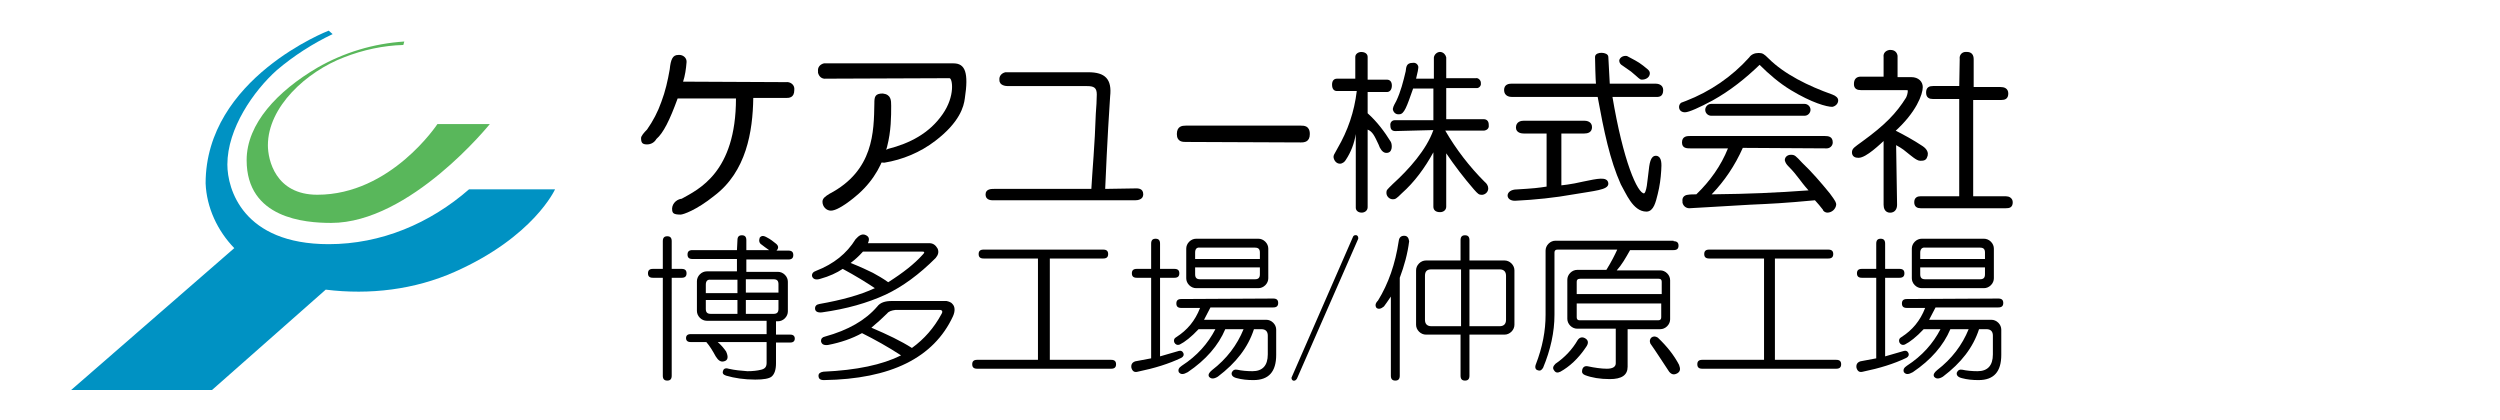
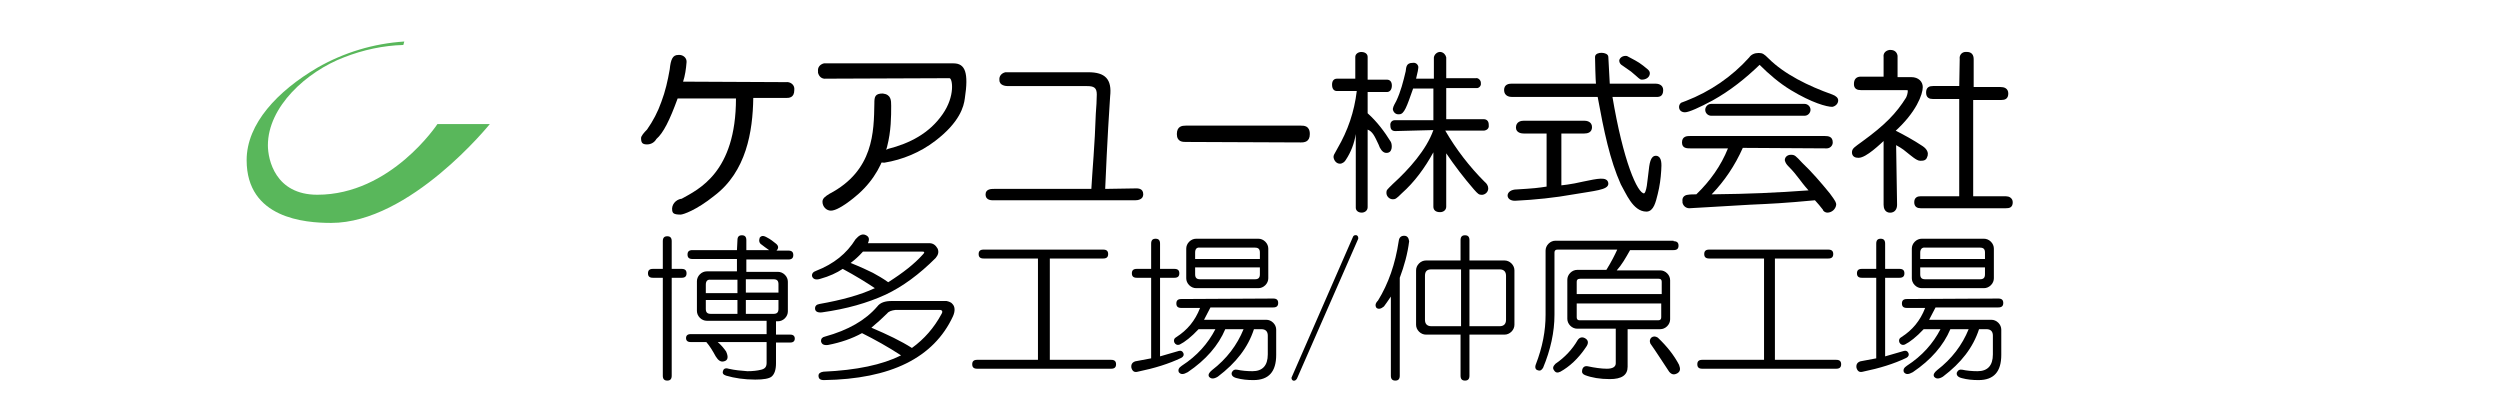
<svg xmlns="http://www.w3.org/2000/svg" version="1.1" id="レイヤー_1" x="0px" y="0px" viewBox="0 0 505.8 85" style="enable-background:new 0 0 505.8 85;" xml:space="preserve">
  <style type="text/css">
	.st0{fill:#0092C3;}
	.st1{fill:#59B75B;}
	.st2{stroke:#000000;stroke-width:0.391;stroke-miterlimit:10;}
	.st3{stroke:#000000;stroke-width:0.626;stroke-linecap:round;stroke-linejoin:round;stroke-miterlimit:10;}
	.st4{enable-background:new    ;}
</style>
  <g id="グループ化_32">
    <g id="グループ化_31">
      <g id="グループ化_30">
-         <path id="パス_1" class="st0" d="M66.5,6.2c0,0-24.9,9.6-24.9,30.9c0.2,4.9,2.4,9.6,5.8,13.1l-33,28.7h28.5l23-20.3     c8.9,1.1,18,0,26.1-3.6c16-7.1,20.3-16.7,20.3-16.7H94.9C87,45.2,77.1,49.4,66.5,49.4C49.1,49.4,46,38.2,46,33.3     c0-7.3,5.3-14.9,10-19.1c3.4-2.9,7.3-5.4,11.3-7.3L66.5,6.2z" />
        <path id="パス_2" class="st1" d="M81.8,8.4c-6.2,0.4-12.2,2.2-17.6,5.3c-8,4.7-14.3,11.3-14.3,18.7c0,11.8,11.8,12.7,17.1,12.7     c16,0,32.1-20,32.1-20H88.5c0,0-9.4,14.3-24.3,14.3c-8.5,0-10-7.1-10-10c0-7.8,7.8-14.9,15.4-17.8c3.8-1.5,8-2.4,12-2.5L81.8,8.4     z" />
      </g>
    </g>
  </g>
  <g id="グループ化_33" transform="translate(62.902 7.018)">
    <path id="パス_3" d="M96.1,9.6c0.8-0.1,1.6,0.4,1.7,1.2c0,0.1,0,0.2,0,0.4c0,1.6-1.1,1.6-1.7,1.6h-6.6   c-0.1,6.8-1.4,14.9-7.9,19.8c-3.6,2.9-6.3,3.8-6.8,3.8c-1.4,0-1.6-0.3-1.7-0.8c-0.2-1.2,0.7-2.2,1.8-2.4H75c3.4-1.9,11-5.3,11-20.3   H74.2c-1.6,4.4-2.9,7-4.3,8.2c-0.4,0.7-1.1,1.1-1.9,1.1c-1,0-1.2-0.4-1.2-1.3c0-0.4,0.6-1.1,1.2-1.7c1.2-1.7,2.2-3.6,2.9-5.6   c0.8-2.1,1.3-4.3,1.7-6.6c0.2-2,0.6-2.9,1.7-2.9C75.1,4,75.9,4.5,76,5.3c0,0.1,0,0.2,0,0.3c-0.1,1.3-0.3,2.7-0.7,3.9L96.1,9.6   L96.1,9.6z" />
    <path id="パス_4" d="M104.2,8.9c-0.8,0.1-1.4-0.4-1.6-1.2c0-0.1,0-0.2,0-0.3c-0.1-0.8,0.4-1.4,1.2-1.6c0.1,0,0.2,0,0.3,0H130   c2.4,0,3.1,1.9,2.3,7.1c-0.2,1.6-1,4.8-6,8.6c-3,2.3-6.6,3.8-10.3,4.4c-0.8,0-1.6-0.2-1.6-1.2c0-0.8,1.7-1.3,2.4-1.6   c4.3-1.1,8.3-3.1,11-7c2.6-3.7,2-7.3,1.4-7.3L104.2,8.9L104.2,8.9z" />
    <path id="パス_5" d="M117.4,14.4c0,4.2,0,11.9-6.6,17.8c-0.9,0.8-4,3.4-5.6,3.4c-0.9,0-1.7-0.8-1.7-1.8c0-0.7,0.6-1.1,1.4-1.6   c9-4.7,9-12.6,9.1-18.3c0-1.3,0.1-2,1.7-2C117.4,12.1,117.4,13.3,117.4,14.4z" />
    <path id="パス_6" d="M166.8,31.1c0.4,0,1.6-0.1,1.6,1.2c0,1.1-1.2,1.2-1.6,1.2h-28.6c-0.4,0-1.7,0.1-1.7-1.2   c0-1.1,1.2-1.1,1.7-1.1h19.7c0.2-3.7,0.7-8.9,0.9-15.2c0.1-1.3,0.2-2.8,0.2-3.9c0-1.4-0.6-1.7-2-1.7h-16c-0.4,0-1.7-0.1-1.7-1.2   c-0.1-0.8,0.4-1.4,1.2-1.6c0.1,0,0.2,0,0.4,0h16.4c3.4,0,4.8,1.4,4.4,4.9c-0.1,1.3-0.6,9.1-1,18.7L166.8,31.1z" />
    <path id="パス_7" d="M177,21.7c-0.6,0-1.8,0-1.8-1.6s1.1-1.7,1.8-1.7h23.3c0.6,0,1.8,0,1.8,1.7c0,1.6-1.1,1.7-1.8,1.7L177,21.7   L177,21.7z" />
    <path id="パス_8" class="st2" d="M272,10.1c0.4,0,1.4,0.1,1.4,1.1c0,1.3-0.8,1.2-1.4,1.2h-8.9c2.2,13.2,5.1,19.9,6.6,19.9   c0.8,0,0.9-3.1,1.1-4.3c0.2-1.9,0.4-3.4,1.4-3.3c0.9,0.1,0.9,1.4,0.8,2.8c-0.1,1.6-0.3,3.1-0.7,4.7c-0.4,1.6-0.8,3.4-2.1,3.4   c-2.6,0-4-3.7-5-5.4c-2.2-4.9-3.4-10.7-4.7-17.8H243c-0.4,0-1.4-0.1-1.4-1.2c0-1,0.8-1.1,1.4-1.1h17.2C260.1,9.4,260,5,260,4.5   c0-0.9,2.3-0.8,2.3,0l0.3,5.6H272z M250.2,19.8h-4.8c-0.4,0-1.4-0.1-1.4-1c0-1,0.8-1.2,1.4-1.2h12.2c0.4,0,1.4,0.1,1.4,1.1   c0,0.9-0.7,1.1-1.4,1.1h-4.8v10.9c0,0,2.2-0.2,4.7-0.8c2.9-0.6,4.7-1,4.8,0.2c0.1,1.1-2.7,1.3-6.8,2c-3.9,0.7-7.8,1.1-11.8,1.3   c-1.9,0.1-1.9-1.9,0.3-1.9c3.4-0.2,4.3-0.3,6.2-0.6L250.2,19.8z M269.4,6.4c0.7,0.6,1.3,0.9,1.3,1.4c0,0.7-0.7,1.1-1.4,1.1   c-0.4,0-0.4-0.2-2.1-1.6c-0.6-0.4-2-1.4-2-1.4c-0.2-0.2-0.3-0.4-0.3-0.7c0.1-0.4,0.6-0.8,1.3-0.7C267.3,5.1,268.4,5.6,269.4,6.4   L269.4,6.4z" />
    <path id="パス_9" d="M211.4,20.1c-0.3,1.9-1,3.7-2,5.2c-0.2,0.4-0.7,0.8-1.2,0.8c-0.7,0-1.2-0.6-1.3-1.3c0-0.4,0-0.4,0.8-1.8   c2.1-3.6,3.4-7.4,3.9-11.6h-4c-0.6,0-1-0.4-1-1.3c0-0.8,0.4-1.2,1-1.2h3.7V4.5c0-0.6,0.6-1,1.2-1c0.8,0,1.3,0.4,1.3,1v4.6h3.9   c0.6,0,1,0.4,1,1.2s-0.4,1.3-1,1.3h-3.9v4.3c1.9,1.7,3.4,3.7,4.7,5.8c0.3,0.6,0.4,2.4-1.1,2.2c-0.6-0.1-1.1-0.8-1.4-1.7   c-0.8-1.7-1.2-2.6-2.2-3v15.7c0,0.7-0.6,1.1-1.2,1.1l0,0c-0.7,0-1.2-0.4-1.2-1l0,0V20.1L211.4,20.1z M219.4,19.5   c-0.7,0-1-0.4-1-1.1c-0.1-0.6,0.3-1.1,0.9-1.1h0.1h7.7v-6.4H223c-1.3,3.7-1.8,5.2-2.8,5.2c-0.7,0.1-1.2-0.4-1.3-1V15   c0.1-0.6,0.4-1,0.7-1.6c0.9-1.9,1.4-3.9,1.9-6c0.1-0.8,0.1-1.7,1.4-1.7c0.4-0.1,0.9,0.1,1.1,0.6c0.2,0.3-0.2,1.7-0.4,2.6h3.6V4.6   c0.1-0.7,0.8-1.2,1.4-1.1c0.6,0.1,1,0.6,1.1,1.1v4.2h6c0.4-0.1,0.9,0.3,1,0.8c0,0.1,0,0.1,0,0.2c0.1,0.4-0.2,0.9-0.7,1   c-0.1,0-0.2,0-0.3,0h-6v6.3h7.6c0.6,0,1,0.4,1,1.1v0.1c0.1,0.6-0.3,1-0.9,1.1h-0.1h-7.8c2.2,3.8,4.9,7.3,8,10.4   c0.4,0.3,0.7,0.8,0.7,1.3c0,0.8-0.7,1.3-1.3,1.3s-0.8-0.2-1.6-1.1c-2-2.3-3.9-4.8-5.6-7.3v10.8c0,0.7-0.6,1.1-1.2,1.1   c0,0,0,0-0.1,0c-0.8,0-1.3-0.4-1.3-1.1v-11c-1.7,3.1-3.8,6-6.4,8.3c-1.1,1.1-1.3,1.2-1.8,1.2c-0.7,0-1.3-0.6-1.3-1.3   c0-0.6,0.1-0.6,1.3-1.8c3.2-2.9,6.8-6.9,8.2-10.9L219.4,19.5L219.4,19.5z" />
    <path id="パス_10" class="st3" d="M320.6,34.4c0,0.7-0.3,1.3-1.1,1.3s-1-0.7-1-1.3V20.8c-1.3,1.2-4,3.8-5.4,3.8   c-0.6,0-1-0.2-1-0.8c0-0.6,0.4-0.8,1.9-1.9c4.7-3.4,7-5.8,9-9c0.2-0.4,0.4-1,0.4-1.6c0-0.3-0.2-0.4-0.8-0.4h-9   c-0.7,0-1.1-0.2-1.1-0.9c0-0.9,0.4-1.2,1.1-1.2h4.9V4.5c-0.1-0.6,0.3-1,0.9-1.1c0.1,0,0.2,0,0.2,0c0.6,0,1,0.3,1.1,0.9   c0,0.1,0,0.1,0,0.2v4.4h3.1c1.3,0,2,0.8,2,1.7c0,1.3-1.2,4.9-5.7,8.9c2,1,4,2.1,5.8,3.3c0.9,0.6,1,1.2,0.9,1.6   c-0.2,0.7-0.4,0.8-1.2,0.8c-0.6,0-1.7-1-2.6-1.7c-0.8-0.7-1.7-1.2-2.6-1.7L320.6,34.4z M333.9,4.9c-0.1-0.6,0.3-1.1,0.9-1.1   c0.1,0,0.1,0,0.2,0c0.8,0,1.1,0.4,1.1,1.2v5.9h5.7c0.7,0,1.3,0.2,1.3,1s-0.4,1-1.1,1h-6V33h6.9c0.6,0,1.1,0.3,1.1,0.9   c0,0.8-0.4,0.9-1.1,0.9h-17.2c-0.6,0-1-0.2-1-0.9s0.4-0.9,1-0.9h8.1V12.7h-5.6c-0.7,0-1.1-0.2-1.1-1s0.4-1,1.1-1h5.6L333.9,4.9z" />
    <path id="パス_11" d="M289.7,22.9c-1.6,3.6-3.7,6.7-6.3,9.4c8.3-0.1,12.2-0.3,19.6-0.8c-1.8-2-2.2-3-4.1-4.9   c-0.3-0.3-0.6-0.7-0.7-1.2c0-0.7,0.6-1.1,1.2-1.1c0,0,0,0,0.1,0c0.7,0,0.9,0.2,2.2,1.6c2,1.9,3.8,4,5.6,6.2   c1.2,1.6,1.3,1.9,1.3,2.3c-0.1,0.9-0.9,1.6-1.8,1.6c-0.3,0-0.8-0.2-0.9-0.6c-0.2-0.3-1.3-1.6-1.6-1.9c-6.4,0.6-8.8,0.7-13.2,0.9   c-3.7,0.2-11.6,0.7-12,0.7c-0.7,0.1-1.4-0.3-1.6-1.1c0-0.1,0-0.2,0-0.3c-0.1-0.7,0.3-1.2,1-1.3l0,0c0.6-0.1,1.2-0.1,1.8-0.1   c2.8-2.7,5-5.8,6.4-9.3h-7.6c-0.7,0-1.7,0-1.7-1.2c0-1.3,1.1-1.3,1.6-1.3h27.3c0.7,0,1.6,0.1,1.6,1.3c0,0.7-0.6,1.2-1.2,1.2   c0,0,0,0-0.1,0L289.7,22.9L289.7,22.9z M283.6,13.3c-2.6,1.4-4.8,2.4-5.6,2.4c-0.7,0-1.2-0.4-1.2-1.1l0,0c0-0.3,0.2-0.8,0.6-0.9   c0.2-0.1,0.6-0.2,0.8-0.3c4.9-1.9,9.3-4.9,12.8-8.8c0.4-0.6,1.1-0.9,1.9-0.9s1.1,0.2,2,1.1c3.2,3.2,8.1,5.6,12.9,7.3   c0.8,0.3,1.2,0.7,1.2,1.2c0,0.7-0.6,1.2-1.2,1.3c-1.1,0-4.1-0.8-8.4-3.4c-2.3-1.4-4.4-3.2-6.3-5.1C290.3,8.8,287.2,11.3,283.6,13.3   z M303.4,15.2L303.4,15.2c0-0.7-0.6-1.2-1.2-1.2h-18.9c-0.7,0-1.2,0.6-1.2,1.2l0,0c0,0.7,0.6,1.2,1.2,1.2h18.9   C302.9,16.4,303.4,15.8,303.4,15.2z" />
  </g>
  <g class="st4">
    <path d="M134.1,48.8c0-0.7,0.3-1,0.9-1c0.6,0,0.9,0.3,0.9,1v5.6h2c0.7,0,1,0.3,1,0.9c0,0.6-0.3,0.9-1,0.9h-2V76c0,0.7-0.3,1-0.9,1   c-0.6,0-0.9-0.3-0.9-1V56.2h-2c-0.7,0-1-0.3-1-0.9c0-0.6,0.3-0.9,1-0.9h2V48.8z M149.2,48.6c0-0.7,0.3-1,0.9-1c0.6,0,0.9,0.3,0.9,1   v2h4.6c-0.6-0.4-1.1-0.8-1.5-1.1c-0.5-0.3-0.6-0.8-0.4-1.4c0.3-0.4,0.7-0.5,1.4-0.1c0.8,0.4,1.4,0.9,1.9,1.3   c0.5,0.4,0.6,0.9,0.1,1.4h2.4c0.7,0,1,0.3,1,0.9c0,0.6-0.3,0.9-1,0.9H151V55h6.4c0.5,0,1,0.2,1.4,0.6c0.4,0.4,0.6,0.9,0.6,1.4v6   c0,0.5-0.2,1-0.6,1.4c-0.4,0.4-0.9,0.6-1.4,0.6H157v2.7h2.9c0.6,0,0.9,0.3,0.9,0.8s-0.3,0.8-0.9,0.8H157v4.2c0,1.3-0.3,2.2-0.9,2.7   c-0.5,0.4-1.6,0.6-3.3,0.6c-2.2,0-4.2-0.3-5.9-0.8c-0.6-0.2-0.8-0.5-0.6-1c0.1-0.4,0.5-0.6,1.1-0.4c1.3,0.3,2.5,0.4,3.8,0.5   c1.1,0,2-0.1,2.8-0.3c0.8-0.2,1.1-0.6,1.1-1.4v-4.2h-9.9c0.7,0.6,1.2,1.2,1.7,1.9c0.5,1.1,0.4,1.8-0.4,2c-0.7,0.2-1.2-0.2-1.7-1   c-0.6-1.1-1.2-2.1-1.9-2.9h-3.2c-0.6,0-0.9-0.3-0.9-0.8s0.3-0.8,0.9-0.8h15.4v-2.7H143c-0.5,0-1-0.2-1.4-0.6s-0.6-0.9-0.6-1.4v-6   c0-0.5,0.2-1,0.6-1.4c0.4-0.4,0.9-0.6,1.4-0.6h6.1v-2.5h-9c-0.7,0-1-0.3-1-0.9c0-0.6,0.3-0.9,1-0.9h9L149.2,48.6L149.2,48.6z    M142.8,57.6v1.7h6.4v-2.7h-5.4C143.1,56.5,142.8,56.9,142.8,57.6z M142.8,62.5c0,0.7,0.3,1,1,1h5.4v-2.8h-6.4V62.5z M150.9,59.2   h6.6v-1.7c0-0.7-0.3-1-1-1h-5.6V59.2z M150.9,63.5h5.6c0.7,0,1-0.3,1-1v-1.8h-6.6V63.5z" />
    <path d="M175,47.5c0.8,0.3,1,0.8,0.6,1.7H188c0.8,0,1.3,0.4,1.7,1.1c0.3,0.7,0.1,1.3-0.4,1.9c-3.3,3.3-6.7,5.8-10.1,7.4   c-3.7,1.7-7.9,2.9-12.9,3.6c-0.9,0.1-1.4-0.2-1.4-0.8c0-0.5,0.3-0.8,0.9-0.9c4.5-0.8,8.2-1.8,11.2-3.2c-1.8-1.2-3.9-2.5-6.5-3.9   c-1.2,0.8-2.7,1.5-4.5,2c-0.9,0.3-1.5,0.1-1.7-0.5c-0.1-0.5,0.2-0.9,0.8-1.1c3.6-1.4,6.2-3.5,8-6.4C173.8,47.6,174.4,47.3,175,47.5   z M192.7,61.5c0.5,0.5,0.6,1.4,0.1,2.5c-3.9,8.4-12.6,12.7-26.1,12.9c-0.8,0-1.1-0.3-1.1-0.9c0-0.4,0.3-0.7,1-0.8   c6.7-0.3,11.9-1.4,15.7-3.3c-2.6-1.7-5.3-3.2-7.9-4.5c-2,1.1-4.3,1.9-6.9,2.4c-0.9,0.1-1.3-0.2-1.4-0.8c0-0.5,0.3-0.8,0.8-0.9   c4.7-1.3,8.2-3.3,10.6-6.1c0.6-0.8,1.6-1.1,2.9-1.1h11.1C192,61,192.5,61.2,192.7,61.5z M172.1,53.2c2,0.8,3.5,1.5,4.5,2   c0.9,0.5,2,1.1,3.1,1.9c3-1.9,5.3-3.7,7-5.6c0.4-0.4,0.4-0.6-0.1-0.6h-12C173.7,51.9,172.9,52.6,172.1,53.2z M179.5,63.4   c-0.9,0.9-2,1.9-3.2,2.9c3.3,1.4,6,2.7,8.2,4.1c2.5-1.8,4.5-4.1,6-6.9c0.3-0.5,0.1-0.8-0.4-0.8h-8.9   C180.4,62.8,179.8,63,179.5,63.4z" />
    <path d="M223.2,50.5c0.7,0,1,0.3,1,0.9c0,0.6-0.3,0.9-1,0.9h-10.8v20.5h12.4c0.7,0,1,0.3,1,0.9s-0.3,0.9-1,0.9h-27.1   c-0.7,0-1-0.3-1-0.9s0.3-0.9,1-0.9H210V52.3h-11c-0.7,0-1-0.3-1-0.9c0-0.6,0.3-0.9,1-0.9C199,50.5,223.2,50.5,223.2,50.5z" />
    <path d="M232.9,49.3c0-0.7,0.3-1,0.9-1c0.6,0,0.9,0.3,0.9,1v5.1h2.9c0.7,0,1,0.3,1,0.9c0,0.6-0.3,0.9-1,0.9h-2.9v15.9l3.8-1.1   c0.4-0.1,0.7,0,0.9,0.4s0,0.8-0.4,1c-2.5,1.2-5.4,2.1-8.8,2.8c-0.7,0.2-1.1-0.1-1.3-0.8c-0.1-0.7,0.2-1.1,0.8-1.3l3.2-0.6V56.2H230   c-0.7,0-1-0.3-1-0.9c0-0.6,0.3-0.9,1-0.9h2.9V49.3L232.9,49.3z M257.6,60.4c0.7,0,1,0.3,1,0.9c0,0.6-0.3,0.9-1,0.9h-12.7l-1.3,2.5   h12.6c0.5,0,1,0.2,1.4,0.6s0.6,0.9,0.6,1.4v5.1c0,3.4-1.5,5.1-4.6,5.1c-1.2,0-2.3-0.1-3.4-0.4c-0.8-0.2-1.1-0.6-1-1.1   c0.2-0.5,0.6-0.7,1.1-0.6c0.9,0.2,2,0.3,3.1,0.3c2,0,3.1-1.1,3.1-3.4v-3.8c0-0.8-0.4-1.3-1.3-1.3h-1.5c-1.2,3.7-3.6,6.8-7.3,9.6   c-0.8,0.5-1.4,0.5-1.8,0c-0.2-0.4,0-0.8,0.6-1.3c3-2.3,5.1-5.1,6.4-8.3h-3.7c-1.4,3.3-3.9,6.2-7.6,8.7c-0.9,0.5-1.4,0.5-1.8,0   c-0.2-0.5,0-0.9,0.6-1.3c3.1-2,5.3-4.5,6.8-7.4h-3.4c-1.5,1.6-2.8,2.6-3.8,3.1c-0.5,0.2-0.9,0-1.1-0.4c-0.2-0.5,0-0.9,0.4-1.1   c2.2-1.4,3.8-3.3,4.8-5.9H239c-0.7,0-1-0.3-1-0.9c0-0.6,0.3-0.9,1-0.9L257.6,60.4L257.6,60.4z M254.6,48.3c0.5,0,1,0.2,1.4,0.6   c0.4,0.4,0.6,0.9,0.6,1.4v6c0,0.5-0.2,1-0.6,1.4s-0.9,0.6-1.4,0.6H242c-0.5,0-1-0.2-1.4-0.6c-0.4-0.4-0.6-0.9-0.6-1.4v-6   c0-0.5,0.2-1,0.6-1.4c0.4-0.4,0.9-0.6,1.4-0.6H254.6z M241.8,51.1v1.3h13.1v-1.3c0-0.7-0.3-1-1-1h-11.1   C242.1,50,241.8,50.4,241.8,51.1z M241.8,55.5c0,0.7,0.3,1,1,1h11.1c0.7,0,1-0.3,1-1v-1.4h-13.1V55.5z" />
    <path d="M274.8,48.3l-12.4,28.3c-0.2,0.3-0.4,0.5-0.8,0.4c-0.3-0.2-0.3-0.4-0.3-0.6L273.7,48c0.1-0.3,0.3-0.5,0.8-0.4   C274.8,47.8,274.8,48,274.8,48.3z" />
    <path d="M284.1,47.7c0.6,0,0.9,0.4,1,1.1c-0.3,2.5-1,5-1.9,7.4V76c0,0.7-0.3,1-0.9,1s-0.9-0.3-0.9-1V60c-0.6,0.9-1.1,1.6-1.4,2   c-0.6,0.5-1.1,0.6-1.5,0.3c-0.3-0.4-0.3-0.9,0.3-1.5c2.1-3.4,3.5-7.4,4.2-12.1C283.1,48,283.5,47.7,284.1,47.7z M295.5,48.6   c0-0.7,0.3-1,0.9-1s0.9,0.3,0.9,1v4.1h7.1c0.5,0,1,0.2,1.4,0.6c0.4,0.4,0.6,0.9,0.6,1.4v11c0,0.5-0.2,1-0.6,1.4s-0.9,0.6-1.4,0.6   h-7.1V76c0,0.7-0.3,1-0.9,1s-0.9-0.3-0.9-1v-8.3h-7c-0.5,0-1-0.2-1.4-0.6s-0.6-0.9-0.6-1.4v-11c0-0.5,0.2-1,0.6-1.4   s0.9-0.6,1.4-0.6h7V48.6z M288.3,55.8v8.9c0,0.8,0.4,1.3,1.3,1.3h6V54.5h-6C288.7,54.5,288.3,54.9,288.3,55.8z M297.3,66h6.1   c0.8,0,1.3-0.4,1.3-1.3v-8.9c0-0.8-0.4-1.3-1.3-1.3h-6.1V66z" />
    <path d="M338.6,48.8c0.7,0,1,0.3,1,0.9c0,0.6-0.3,0.9-1,0.9h-8.8c-0.9,1.6-1.7,3-2.7,4.1h8.8c0.5,0,1,0.2,1.4,0.6   c0.4,0.4,0.6,0.9,0.6,1.4v7.9c0,0.5-0.2,1-0.6,1.4s-0.9,0.6-1.4,0.6h-6.6v7.6c0,1.7-1.2,2.5-3.6,2.5c-2,0-3.7-0.3-5-0.8   c-0.5-0.2-0.7-0.5-0.6-1c0.1-0.6,0.5-0.9,1.1-0.8c1.4,0.3,2.8,0.5,3.9,0.5c1.2,0,1.8-0.4,1.8-1.1v-7h-7.8c-0.5,0-1-0.2-1.4-0.6   s-0.6-0.9-0.6-1.4v-7.9c0-0.5,0.2-1,0.6-1.4s0.9-0.6,1.4-0.6h5.9c1-1.6,1.7-3,2.2-4.1h-12.1c-0.4,0-0.6,0.2-0.6,0.6v12.6   c0,3.5-0.8,7.1-2.3,10.7c-0.3,0.5-0.6,0.7-1.1,0.5c-0.4-0.1-0.6-0.5-0.4-1.1c1.4-3.6,2-6.9,2-10.1v-13c0-0.5,0.2-1,0.6-1.4   s0.9-0.6,1.4-0.6h23.9L338.6,48.8L338.6,48.8z M320.8,68.5c0.6,0.4,0.6,1,0.1,1.7c-1.6,2.4-3.4,4-5.2,5c-0.6,0.3-1,0.2-1.3-0.3   c-0.3-0.4-0.2-0.8,0.3-1.3c1.9-1.3,3.4-2.9,4.5-4.8C319.6,68.2,320.2,68.1,320.8,68.5z M319,57v2.5h17.2V57c0-0.4-0.2-0.6-0.6-0.6   h-15.9C319.2,56.4,319,56.6,319,57z M319,64.2c0,0.4,0.2,0.6,0.6,0.6h15.9c0.4,0,0.6-0.2,0.6-0.6v-2.8H319V64.2z M334.1,68.3   c0.4-0.3,0.8-0.3,1.3,0c1.9,1.8,3.3,3.6,4.3,5.5c0.3,0.8,0.3,1.3-0.3,1.7c-0.7,0.4-1.2,0.3-1.7-0.3c-1.4-2.1-2.6-4-3.8-5.7   C333.7,69,333.8,68.6,334.1,68.3z" />
    <path d="M369.9,50.5c0.7,0,1,0.3,1,0.9c0,0.6-0.3,0.9-1,0.9h-10.8v20.5h12.4c0.7,0,1,0.3,1,0.9s-0.3,0.9-1,0.9h-27.1   c-0.7,0-1-0.3-1-0.9s0.3-0.9,1-0.9h12.5V52.3h-11.1c-0.7,0-1-0.3-1-0.9c0-0.6,0.3-0.9,1-0.9C345.8,50.5,369.9,50.5,369.9,50.5z" />
    <path d="M379.6,49.3c0-0.7,0.3-1,0.9-1s0.9,0.3,0.9,1v5.1h2.9c0.7,0,1,0.3,1,0.9c0,0.6-0.3,0.9-1,0.9h-2.9v15.9l3.8-1.1   c0.4-0.1,0.7,0,0.9,0.4c0.2,0.4,0,0.8-0.4,1c-2.5,1.2-5.4,2.1-8.8,2.8c-0.7,0.2-1.1-0.1-1.3-0.8c-0.1-0.7,0.2-1.1,0.8-1.3l3.2-0.6   V56.2h-2.9c-0.7,0-1-0.3-1-0.9c0-0.6,0.3-0.9,1-0.9h2.9V49.3z M404.3,60.4c0.7,0,1,0.3,1,0.9c0,0.6-0.3,0.9-1,0.9h-12.7l-1.3,2.5   h12.6c0.5,0,1,0.2,1.4,0.6s0.6,0.9,0.6,1.4v5.1c0,3.4-1.5,5.1-4.6,5.1c-1.2,0-2.3-0.1-3.4-0.4c-0.8-0.2-1.1-0.6-1-1.1   c0.2-0.5,0.6-0.7,1.1-0.6c0.9,0.2,2,0.3,3.1,0.3c2,0,3.1-1.1,3.1-3.4v-3.8c0-0.8-0.4-1.3-1.3-1.3h-1.5c-1.2,3.7-3.6,6.8-7.3,9.6   c-0.8,0.5-1.4,0.5-1.8,0c-0.2-0.4,0-0.8,0.6-1.3c3-2.3,5.1-5.1,6.4-8.3h-3.7c-1.4,3.3-3.9,6.2-7.6,8.7c-0.9,0.5-1.4,0.5-1.8,0   c-0.2-0.5,0-0.9,0.6-1.3c3.1-2,5.3-4.5,6.8-7.4h-3.4c-1.5,1.6-2.8,2.6-3.8,3.1c-0.5,0.2-0.9,0-1.1-0.4c-0.2-0.5,0-0.9,0.4-1.1   c2.2-1.4,3.8-3.3,4.8-5.9h-3.7c-0.7,0-1-0.3-1-0.9c0-0.6,0.3-0.9,1-0.9L404.3,60.4L404.3,60.4z M401.4,48.3c0.5,0,1,0.2,1.4,0.6   c0.4,0.4,0.6,0.9,0.6,1.4v6c0,0.5-0.2,1-0.6,1.4s-0.9,0.6-1.4,0.6h-12.6c-0.5,0-1-0.2-1.4-0.6c-0.4-0.4-0.6-0.9-0.6-1.4v-6   c0-0.5,0.2-1,0.6-1.4s0.9-0.6,1.4-0.6H401.4z M388.5,51.1v1.3h13.1v-1.3c0-0.7-0.3-1-1-1h-11.1C388.9,50,388.5,50.4,388.5,51.1z    M388.5,55.5c0,0.7,0.3,1,1,1h11.1c0.7,0,1-0.3,1-1v-1.4h-13.1V55.5z" />
  </g>
</svg>